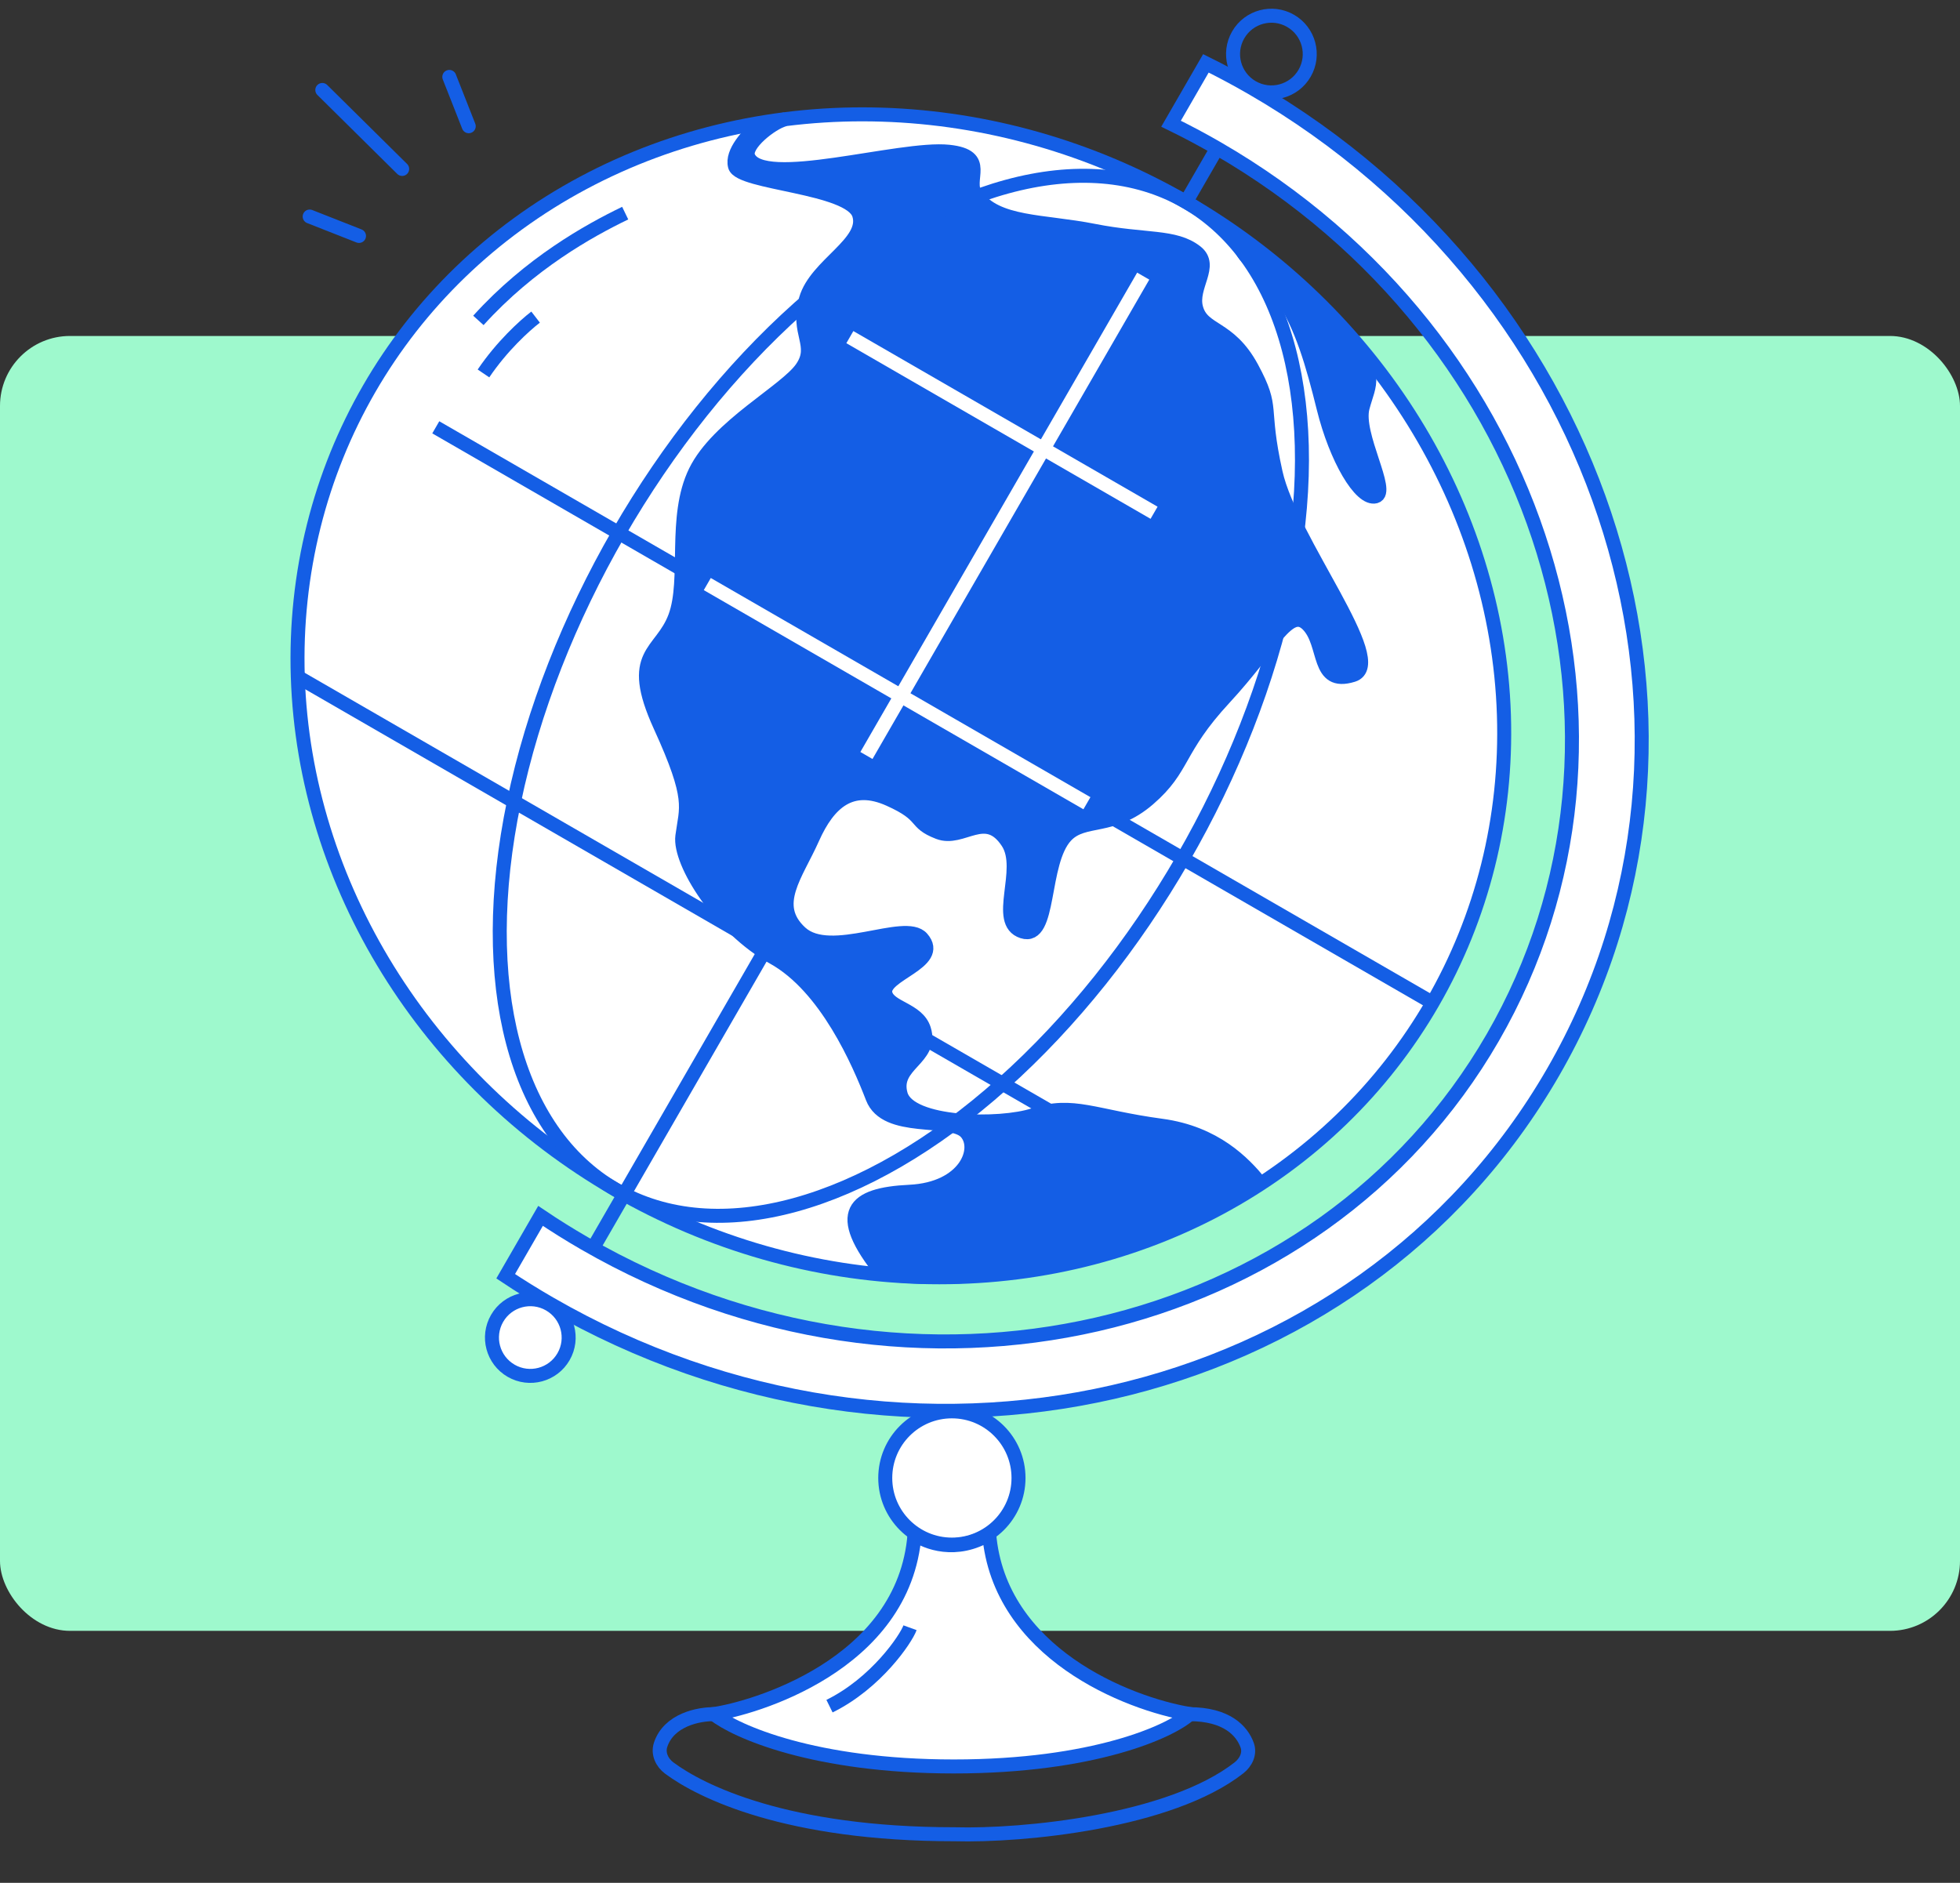
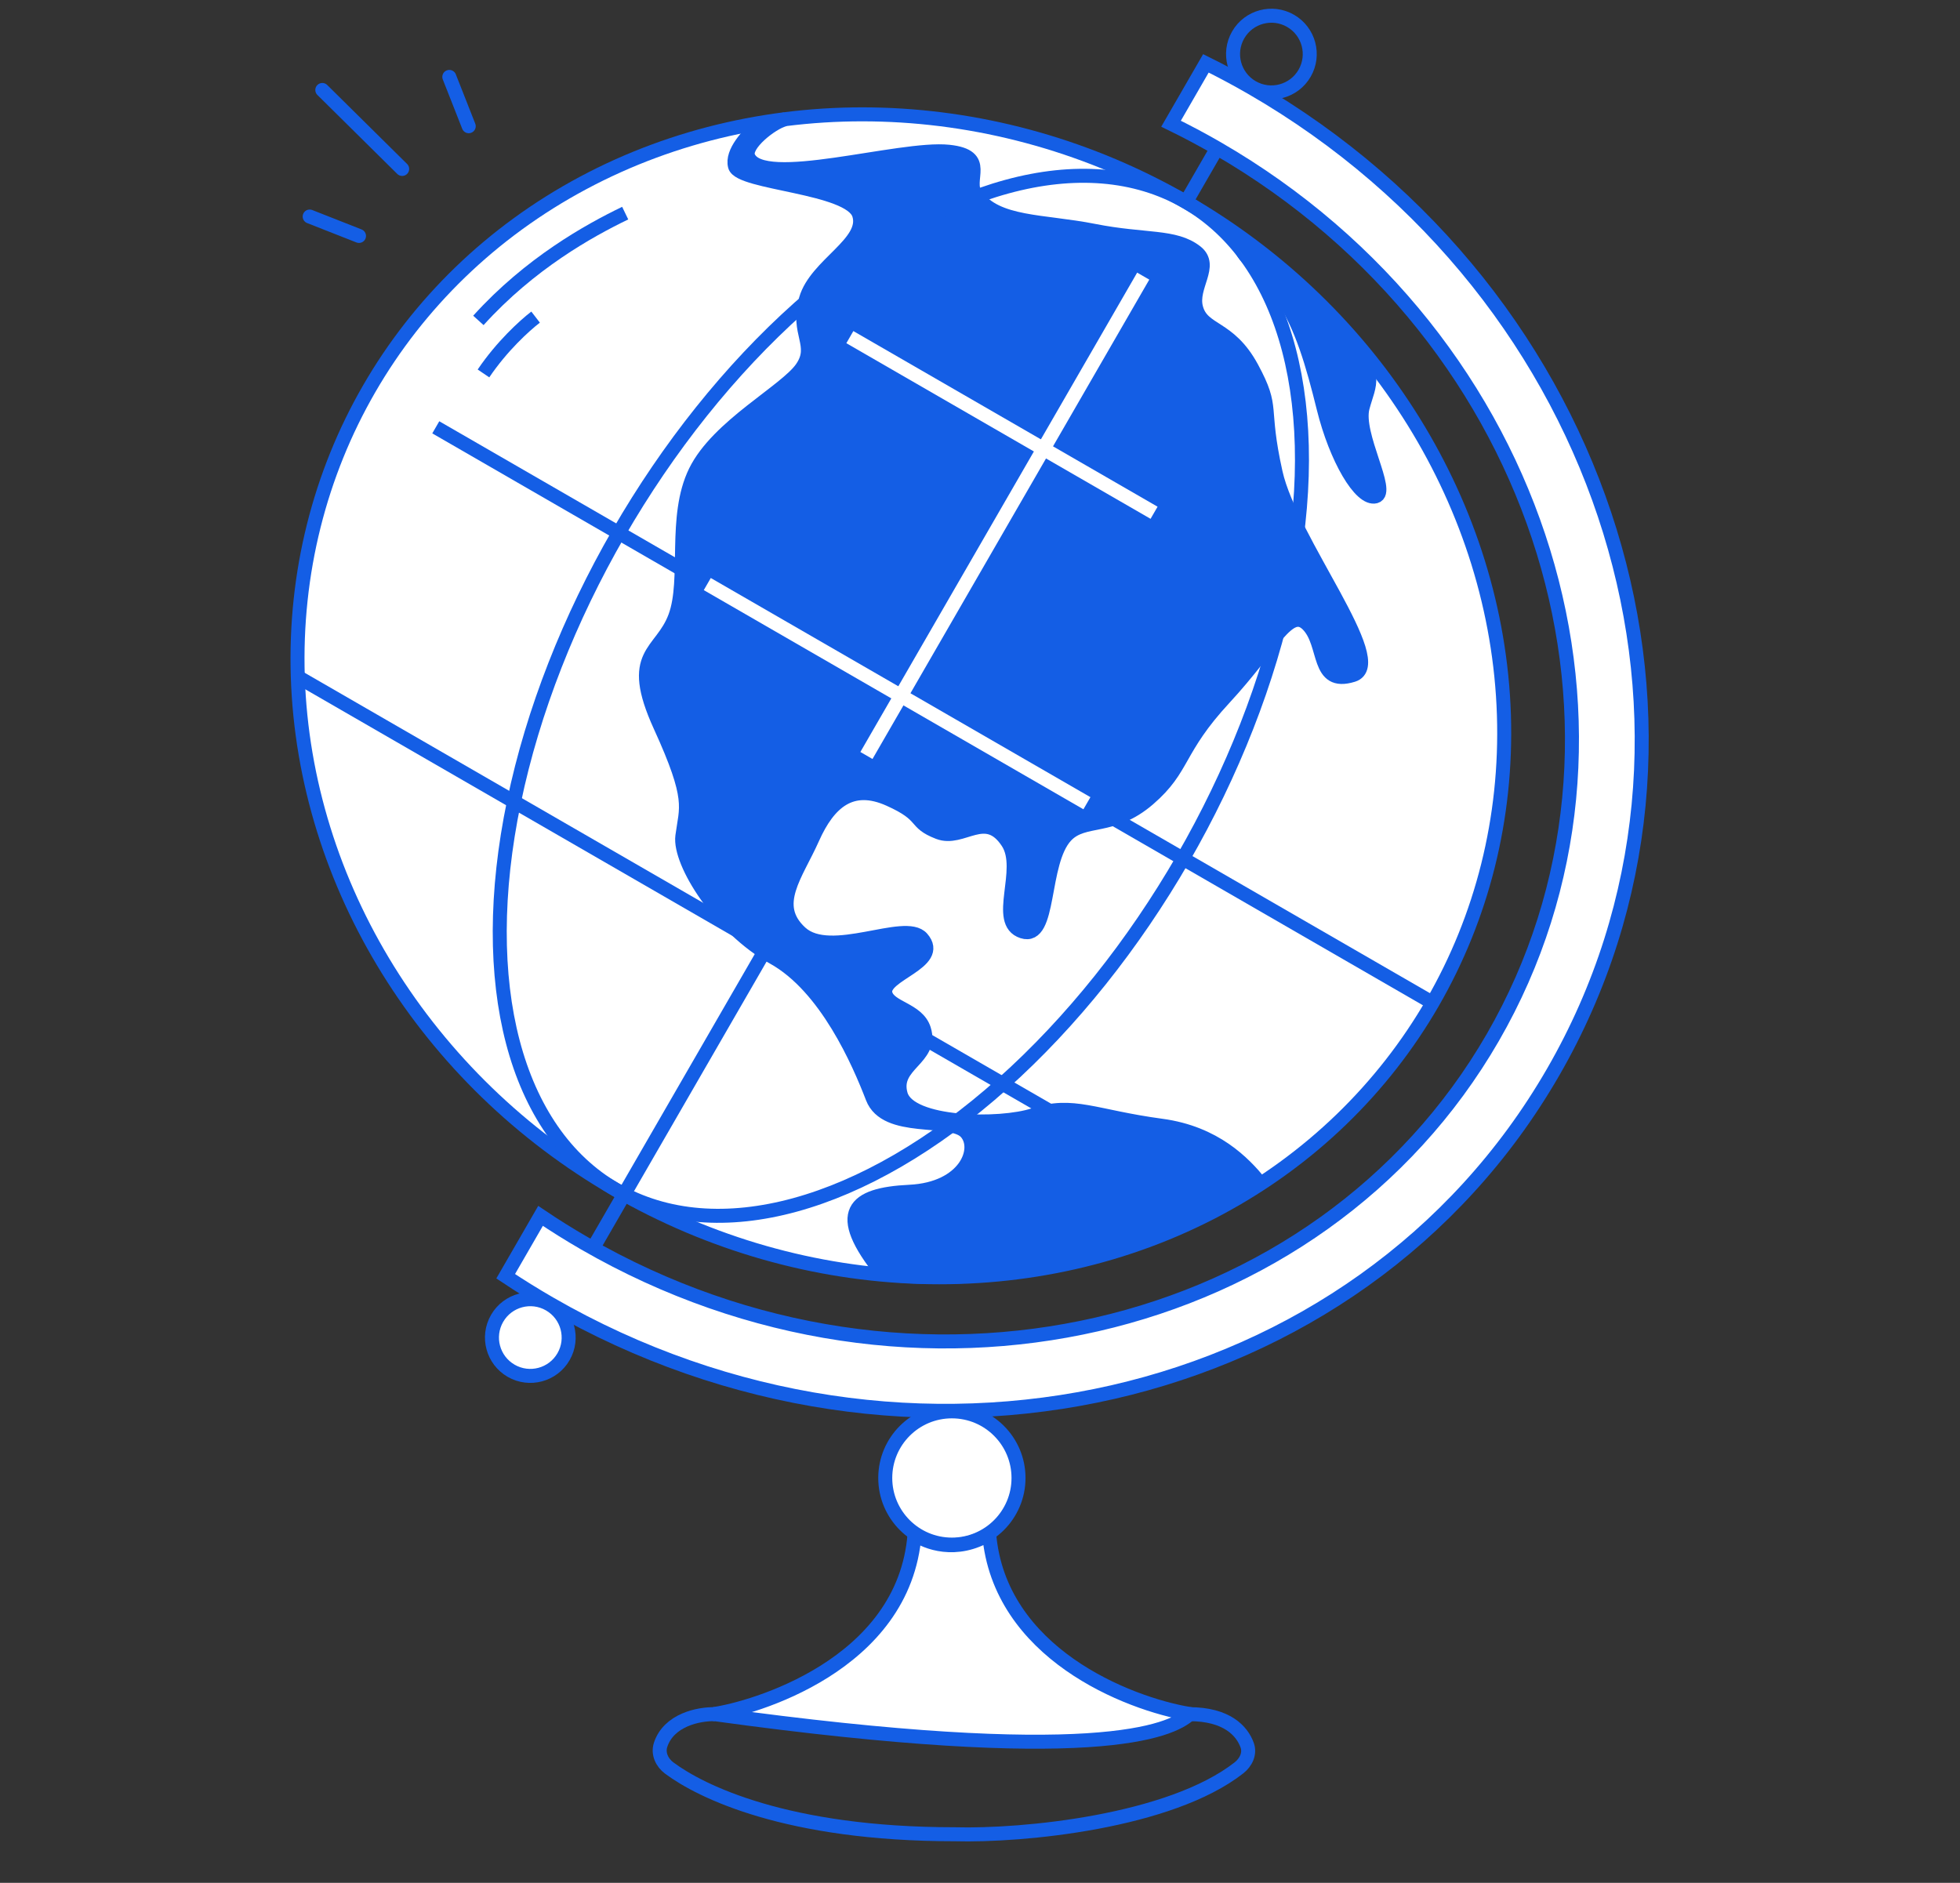
<svg xmlns="http://www.w3.org/2000/svg" width="280" height="269" viewBox="0 0 280 269" fill="none">
  <rect x="0" y="0" width="280" height="269" fill="#333333" stroke="none" />
  <g clip-path="url(#clip0_29127_3620)">
-     <rect y="48" width="280" height="185" rx="10" fill="#9EF9CD" />
    <path d="M57.453 24.137L46.044 12.855" stroke="#145EE5" stroke-width="2" stroke-linecap="round" stroke-linejoin="round" />
    <path d="M66.962 18.033L64.188 10.988" stroke="#145EE5" stroke-width="2" stroke-linecap="round" stroke-linejoin="round" />
    <path d="M44.24 30.936L51.286 33.709" stroke="#145EE5" stroke-width="2" stroke-linecap="round" stroke-linejoin="round" />
    <ellipse cx="128.694" cy="99.41" rx="81.47" ry="87.71" transform="rotate(120 128.694 99.41)" fill="white" stroke="#145EE5" stroke-width="2" />
    <path d="M173.866 21.172C220.872 48.311 238.033 105.315 213.255 148.231C188.477 191.148 130.529 204.788 83.523 177.649C81.358 176.399 79.256 175.086 77.219 173.713L72.24 182.336C74.288 183.7 76.393 185.007 78.555 186.255C129.705 215.786 194 201.456 221.861 153.2C249.721 104.944 229.984 42.098 178.834 12.566C176.669 11.316 174.48 10.145 172.272 9.051L167.293 17.675C169.505 18.754 171.697 19.92 173.866 21.172Z" fill="white" stroke="#145EE5" stroke-width="2" />
    <path d="M104.998 23.74C104.462 21.741 106.932 19.17 108.331 17.966L112.061 17.065C112.095 17.055 112.129 17.047 112.162 17.04L112.061 17.065C110.223 17.55 106.217 20.693 106.887 22.365C108.786 27.102 128.552 20.939 135.549 21.681C141.415 22.303 137.81 25.652 139.413 27.899C142.376 32.05 148.969 31.527 156.281 32.974C163.593 34.422 167.824 33.6 170.868 35.99C173.373 37.956 170.067 40.934 170.868 43.979C171.779 47.442 175.557 46.488 178.826 52.536C182.095 58.584 180.062 57.782 182.234 67.53C184.407 77.279 198.556 94.809 193.278 96.443C188.001 98.077 189.574 92.05 186.849 89.264C184.124 86.477 181.826 92.258 174.922 99.713C168.017 107.168 169.238 109.699 164.06 114.164C158.882 118.629 154.844 116.684 152.283 119.407C148.691 123.227 150.151 134.39 146.083 133.081C142.014 131.772 146.544 124.237 143.955 120.32C140.786 115.526 137.509 120.239 134.076 118.914C130.305 117.459 132.407 116.6 127.037 114.193C121.666 111.785 118.406 114.533 116.073 119.774C113.741 125.015 110.058 129.302 114.363 133.256C118.668 137.21 129.297 131.316 131.697 134.045C134.761 137.53 125.821 139.219 126.49 141.955C127 144.043 131.082 144.174 131.993 147.045C133.338 151.287 127.423 152.034 128.681 156.384C129.939 160.733 142.903 160.896 147.685 159.302C153.298 157.432 156.286 159.532 165.918 160.829C173.623 161.867 177.692 166.206 179.95 168.931C158.528 182.662 135.119 183.333 126.091 181.952C118.989 173.171 121.927 170.65 129.933 170.267C137.939 169.885 140.155 164.12 137.995 161.761C135.835 159.402 126.579 161.843 124.65 156.837C122.721 151.831 118.051 140.978 110.463 136.783C102.876 132.587 96.985 123.223 97.478 119.462C98.023 115.304 99.154 114.312 94.323 103.737C89.491 93.163 94.48 93.448 96.455 88.1C98.43 82.753 96.16 73.842 99.355 67.346C102.55 60.849 112.268 55.894 114.553 52.579C116.838 49.264 113.712 47.645 115.14 42.723C116.568 37.801 124.007 34.715 122.729 30.658C121.451 26.601 105.668 26.239 104.998 23.74Z" fill="#145EE5" stroke="#145EE5" stroke-width="2" />
    <path d="M177.629 35.072C178.038 34.627 179.75 35.887 181.319 37.202L192.169 47.535C197.058 53.675 195.597 54.659 194.657 58.23C193.639 62.099 198.668 70.34 196.515 70.916C194.362 71.493 190.864 65.491 189.093 58.333C187.539 52.053 186.01 46.679 183.128 42.315C180.246 37.95 176.517 36.279 177.629 35.072Z" fill="#145EE5" stroke="#145EE5" stroke-width="2" />
    <ellipse cx="128.694" cy="99.41" rx="81.47" ry="46.535" transform="rotate(120 128.694 99.41)" stroke="#145EE5" stroke-width="2" />
    <path d="M62.254 61.051L204.654 143.266" stroke="#145EE5" stroke-width="2" />
    <path d="M163.317 39.449L123.776 107.936" stroke="white" stroke-width="2" />
    <path d="M110.818 133.118L84.762 178.248" stroke="#145EE5" stroke-width="2" />
    <path d="M173.969 20.999L169.489 28.76" stroke="#145EE5" stroke-width="2" />
    <path d="M42.679 96.786L174.275 172.764" stroke="#145EE5" stroke-width="2" />
    <path d="M121.407 48.166L164.867 73.258" stroke="white" stroke-width="2" />
    <path d="M101.04 83.444L155.275 114.757" stroke="white" stroke-width="2" />
    <path d="M89.313 30.449C84.127 32.957 75.719 37.624 68.34 45.777" stroke="#145EE5" stroke-width="2" />
    <path d="M76.513 45.305C74.924 46.531 71.713 49.446 69.068 53.353" stroke="#145EE5" stroke-width="2" />
    <circle cx="181.629" cy="7.724" r="5.478" transform="rotate(30 181.629 7.724)" stroke="#145EE5" stroke-width="2" />
    <circle cx="75.759" cy="191.096" r="5.478" transform="rotate(30 75.759 191.096)" fill="white" stroke="#145EE5" stroke-width="2" />
    <circle cx="135.983" cy="211.158" r="9.519" fill="white" stroke="#145EE5" stroke-width="2" />
-     <path d="M130.65 219.176C129.194 238.046 107.271 244.133 101.975 244.885C105.112 247.381 116.361 252.373 136.269 252.373C156.177 252.373 167.25 247.381 169.966 244.885C161.011 243.385 142.743 236.145 141.311 219.176C136.611 222.057 132.245 220.376 130.65 219.176Z" fill="white" stroke="#145EE5" stroke-width="2" />
+     <path d="M130.65 219.176C129.194 238.046 107.271 244.133 101.975 244.885C156.177 252.373 167.25 247.381 169.966 244.885C161.011 243.385 142.743 236.145 141.311 219.176C136.611 222.057 132.245 220.376 130.65 219.176Z" fill="white" stroke="#145EE5" stroke-width="2" />
    <path d="M102.144 244.904C99.832 244.847 95.532 245.712 94.368 249.296C93.968 250.526 94.559 251.817 95.596 252.591C100.107 255.957 112.392 262.059 136.363 262.059C146.115 262.336 167.158 260.282 176.998 252.569C177.992 251.79 178.595 250.545 178.174 249.355C177.437 247.27 175.224 244.904 169.923 244.904" stroke="#145EE5" stroke-width="2" />
-     <path d="M130.003 232.555C129.41 234.187 125.158 240.476 118.5 243.759" stroke="#145EE5" stroke-width="2" />
  </g>
  <defs>
    <clipPath id="clip0_29127_3620">
      <rect width="280" height="269" fill="white" />
    </clipPath>
  </defs>
</svg>